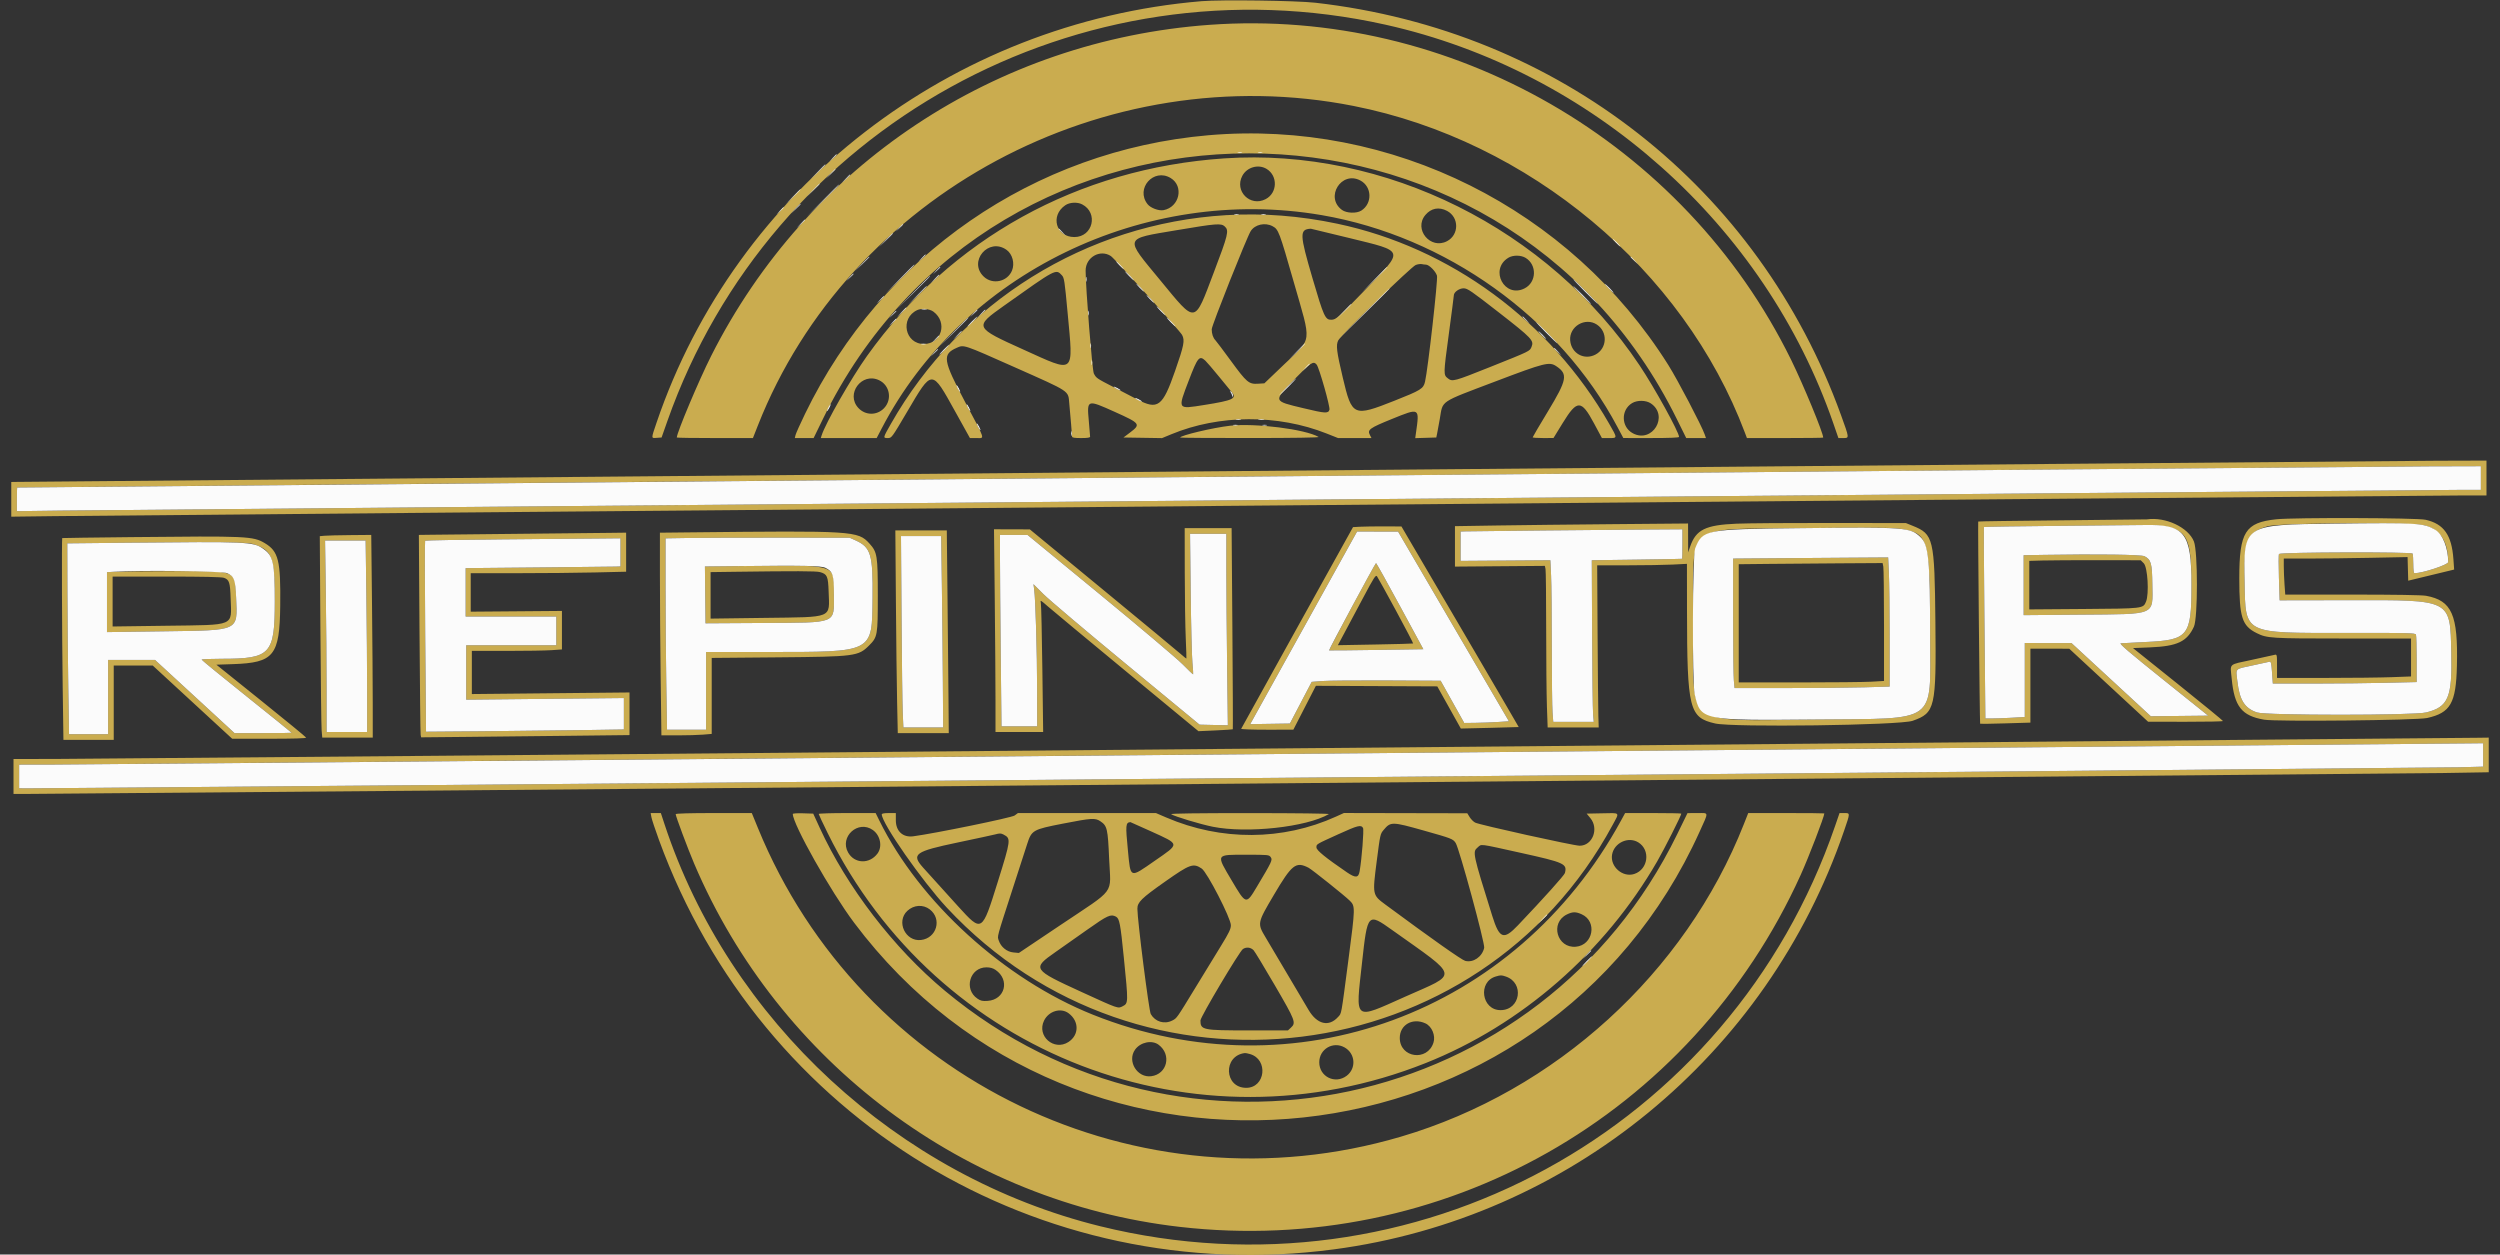
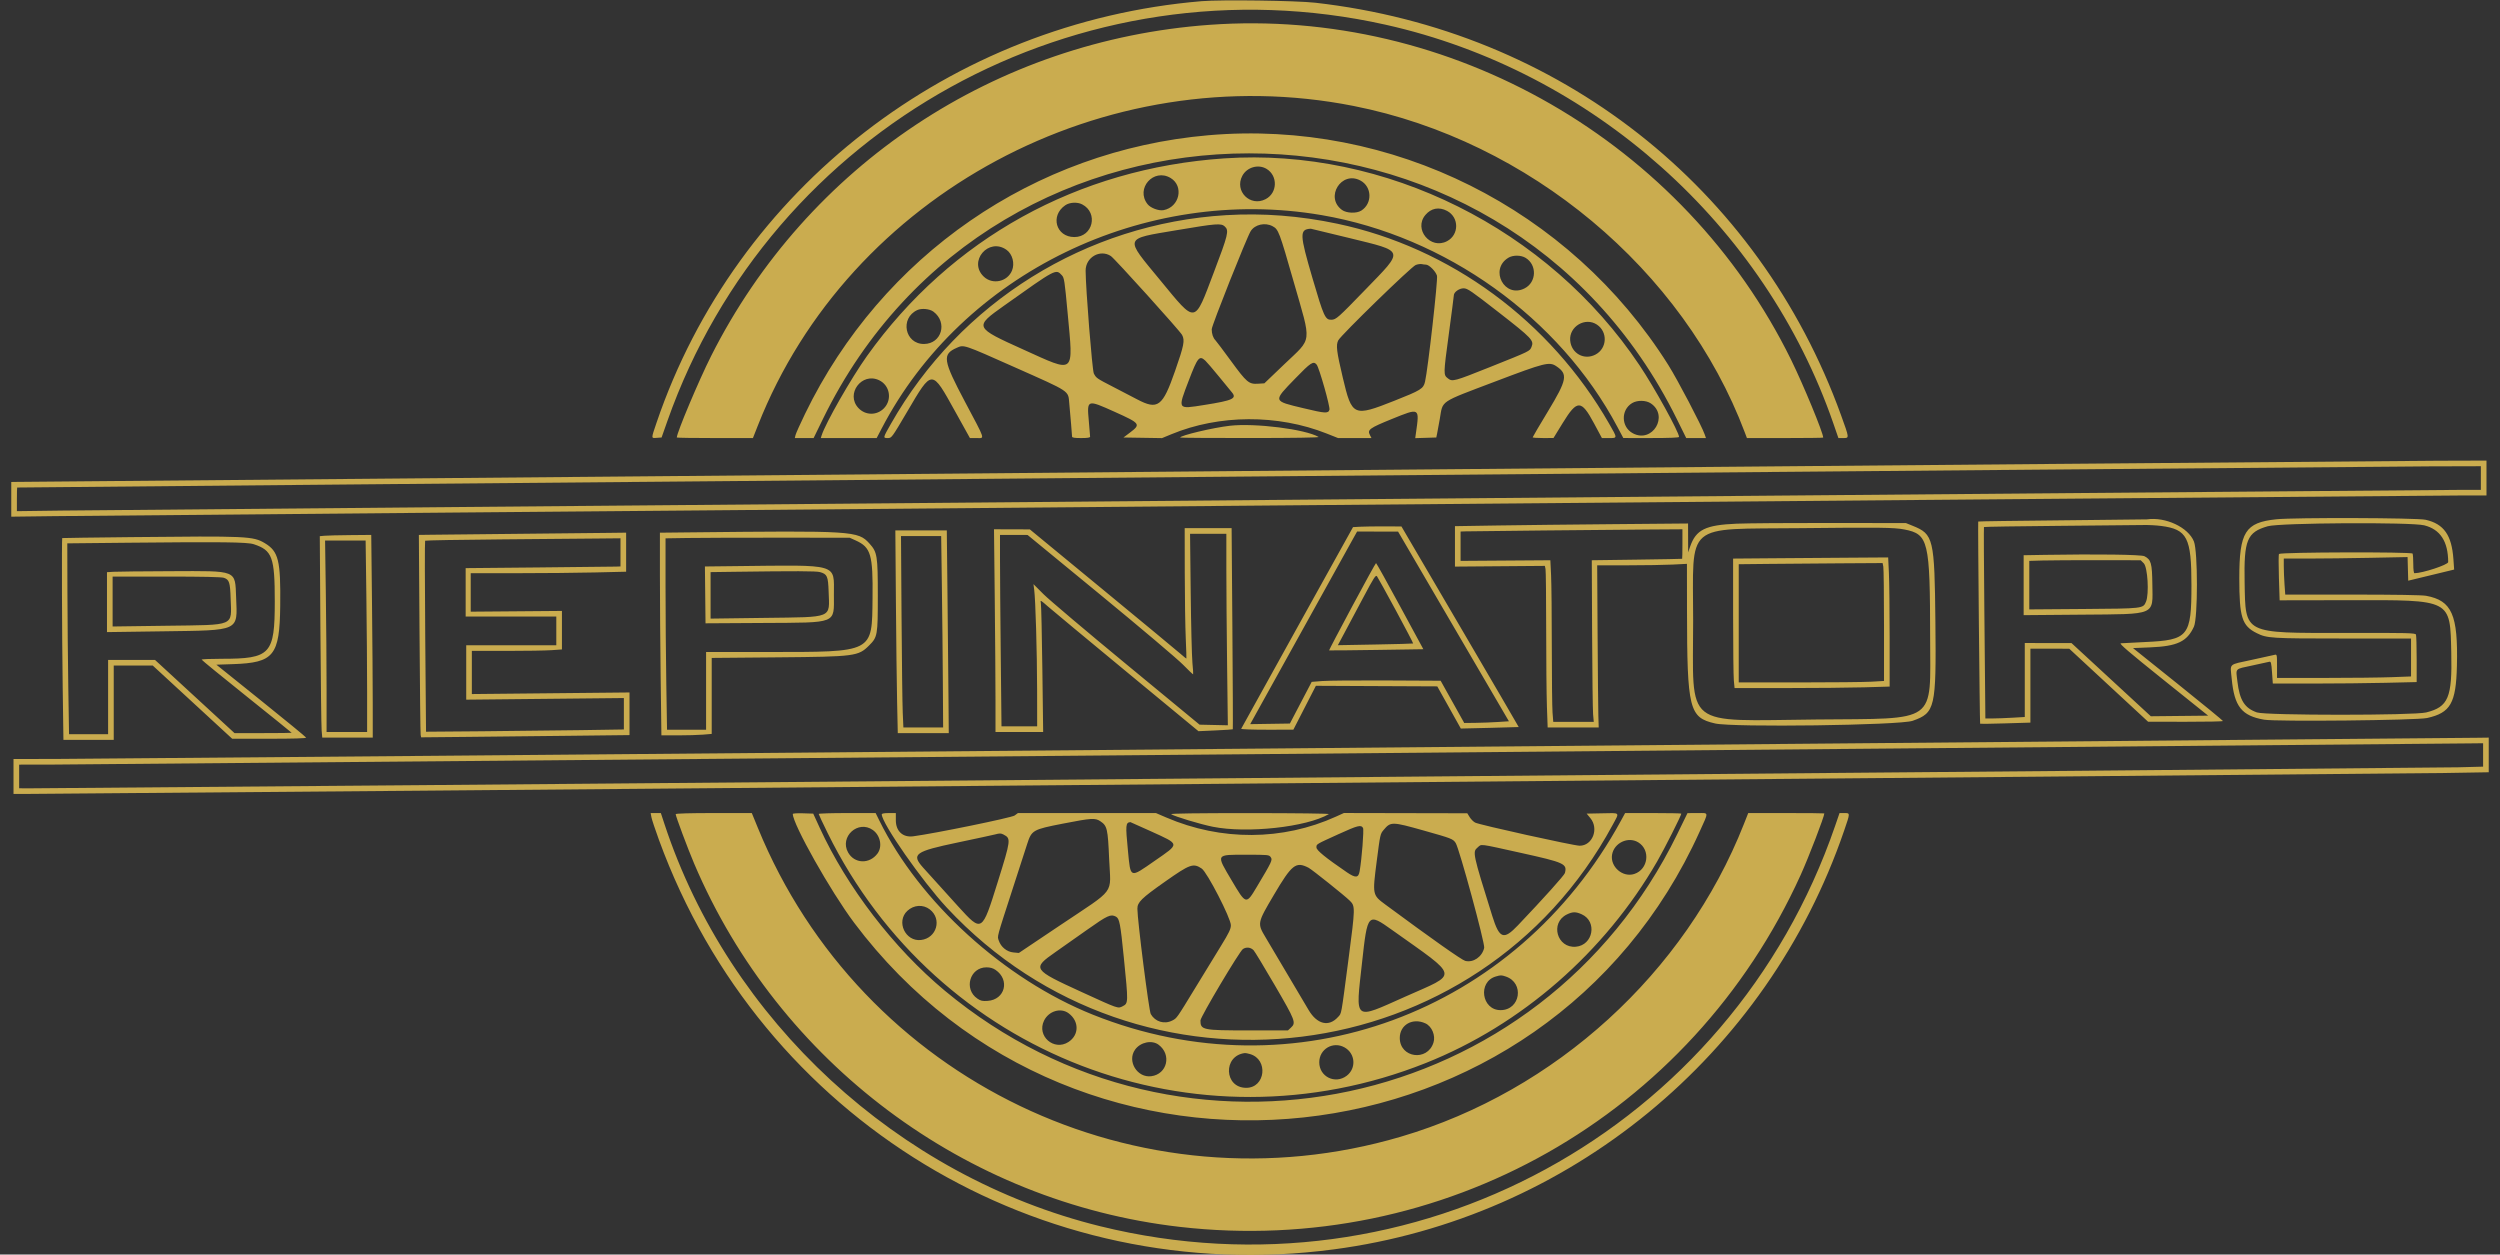
<svg xmlns="http://www.w3.org/2000/svg" id="svg" version="1.1" width="400" height="200.721" viewBox="0, 0, 400,200.721">
  <rect x="0" y="0" width="400" height="200.721" fill="#333333" stroke="none" />
  <g id="svgg">
    <path id="path0" d="M192.252 0.189 C 152.150 3.567,117.766 30.163,105.041 67.648 C 104.163 70.235,104.160 70.123,105.089 70.055 L 105.854 70.000 106.774 67.387 C 123.336 20.345,172.825 -6.973,221.690 3.953 C 254.734 11.341,282.356 35.947,293.351 67.791 L 294.144 70.087 294.932 70.089 C 295.904 70.090,295.909 70.142,294.577 66.457 C 281.381 29.946,249.420 4.864,210.450 0.437 C 207.418 0.093,195.351 -0.071,192.252 0.189 M193.514 3.973 C 159.248 6.455,129.178 26.432,113.791 56.937 C 111.822 60.841,108.288 69.231,108.288 70.002 C 108.288 70.050,111.029 70.090,114.379 70.090 L 120.469 70.090 121.267 68.063 C 135.846 31.058,176.815 9.088,216.577 16.953 C 244.651 22.506,269.368 43.145,279.186 69.234 L 279.508 70.090 285.610 70.090 C 288.966 70.090,291.712 70.056,291.712 70.014 C 291.712 69.248,288.558 61.603,286.577 57.568 C 269.450 22.680,232.112 1.178,193.514 3.973 M193.333 21.640 C 165.445 24.061,141.086 40.885,128.814 66.201 C 128.041 67.795,127.355 69.322,127.289 69.595 L 127.168 70.090 128.674 70.090 L 130.180 70.090 131.650 67.072 C 159.279 10.360,240.316 10.360,268.305 67.072 L 269.795 70.090 271.374 70.090 L 272.954 70.090 272.751 69.507 C 272.262 68.104,268.417 60.765,266.940 58.416 C 251.183 33.353,222.645 19.094,193.333 21.640 M195.856 25.343 C 172.454 26.933,152.150 38.163,138.735 56.937 C 136.206 60.476,132.062 67.732,131.453 69.685 L 131.327 70.090 135.799 70.088 L 140.270 70.086 141.066 68.558 C 153.997 43.711,183.126 29.574,211.422 34.411 C 231.310 37.811,249.513 50.844,258.798 68.331 L 259.730 70.085 264.189 70.087 C 267.078 70.089,268.649 70.026,268.649 69.908 C 268.649 69.152,264.731 62.049,262.339 58.468 C 247.727 36.593,221.634 23.592,195.856 25.343 M202.659 27.026 C 204.482 28.138,204.397 30.871,202.509 31.858 C 200.038 33.151,197.462 30.577,198.774 28.127 C 199.516 26.742,201.344 26.224,202.659 27.026 M187.297 28.480 C 189.468 29.782,188.728 33.140,186.163 33.625 C 185.399 33.769,184.087 33.277,183.606 32.665 C 181.644 30.170,184.575 26.846,187.297 28.480 M217.655 28.878 C 219.531 29.870,219.609 32.566,217.794 33.705 C 217.043 34.177,215.448 34.120,214.724 33.595 C 211.941 31.577,214.617 27.272,217.655 28.878 M173.141 32.696 C 175.784 34.063,174.862 37.928,171.892 37.928 C 168.957 37.928,167.988 34.512,170.449 32.838 C 171.149 32.361,172.368 32.297,173.141 32.696 M231.529 33.743 C 233.471 34.770,233.474 37.555,231.534 38.585 C 228.881 39.995,226.136 36.684,228.061 34.396 C 228.984 33.300,230.242 33.063,231.529 33.743 M196.170 34.426 C 173.760 35.773,153.612 48.319,142.541 67.820 C 141.257 70.081,141.255 70.090,142.053 70.090 C 142.659 70.090,142.683 70.058,145.131 65.901 C 149.202 58.988,149.024 58.988,152.865 65.905 L 155.189 70.090 156.243 70.090 C 157.587 70.090,157.750 70.604,154.414 64.313 C 150.861 57.611,150.721 56.693,153.090 55.645 C 154.242 55.136,154.111 55.092,162.336 58.753 C 171.384 62.780,170.890 62.452,171.084 64.545 C 171.267 66.507,171.530 69.648,171.531 69.865 C 171.531 70.026,171.940 70.090,172.973 70.090 C 174.005 70.090,174.415 70.026,174.416 69.865 C 174.416 69.741,174.323 68.608,174.209 67.348 C 173.897 63.907,173.914 63.901,178.304 65.874 C 182.476 67.749,182.570 67.877,180.779 69.228 L 179.757 70.000 182.839 70.049 L 185.921 70.098 187.438 69.471 C 195.068 66.312,204.458 66.271,212.257 69.362 L 214.092 70.090 216.765 70.090 L 219.438 70.090 219.183 69.599 C 218.749 68.762,219.114 68.496,222.683 67.047 C 227.176 65.223,227.132 65.198,226.558 69.241 L 226.436 70.104 228.121 70.052 L 229.806 70.000 229.939 69.369 C 230.012 69.023,230.204 67.972,230.366 67.035 C 230.890 64.000,230.181 64.480,239.199 61.055 C 247.187 58.021,247.890 57.845,249.009 58.594 C 250.902 59.861,250.738 60.750,247.684 65.797 C 246.331 68.030,245.225 69.910,245.225 69.974 C 245.225 70.038,245.975 70.089,246.892 70.087 L 248.559 70.084 250.050 67.658 C 252.347 63.925,253.001 63.932,255.028 67.709 L 256.306 70.090 257.432 70.090 C 258.818 70.090,258.817 70.151,257.456 67.778 C 248.046 51.368,232.055 39.610,213.952 35.790 C 207.959 34.525,202.053 34.072,196.170 34.426 M195.979 36.248 C 196.664 36.891,196.511 37.530,194.222 43.555 C 191.027 51.967,191.468 51.904,185.609 44.804 C 179.877 37.858,179.744 38.269,188.198 36.841 C 194.694 35.744,195.387 35.691,195.979 36.248 M203.606 36.192 C 204.560 36.701,204.676 37.007,207.013 45.169 C 209.878 55.176,210.022 53.940,205.488 58.278 L 202.298 61.332 201.284 61.396 C 199.821 61.490,199.472 61.196,196.941 57.731 C 195.724 56.065,194.610 54.585,194.466 54.440 C 194.095 54.069,193.874 53.412,193.874 52.680 C 193.874 52.086,199.486 37.967,200.117 36.973 C 200.789 35.915,202.411 35.552,203.606 36.192 M215.905 38.087 C 224.864 40.292,224.730 39.861,218.467 46.334 C 214.070 50.877,213.780 51.134,213.028 51.159 C 212.037 51.190,211.806 50.684,210.000 44.520 C 207.923 37.434,207.898 36.695,209.730 36.594 C 209.779 36.592,212.558 37.264,215.905 38.087 M161.047 39.976 C 161.998 40.653,162.393 42.162,161.916 43.302 C 161.172 45.084,158.814 45.591,157.413 44.270 C 154.846 41.849,158.167 37.925,161.047 39.976 M177.739 40.968 C 178.345 41.366,188.784 52.929,189.133 53.590 C 189.597 54.468,189.446 55.243,188.007 59.369 C 186.018 65.077,185.257 65.644,181.933 63.891 C 181.105 63.454,179.384 62.559,178.107 61.902 C 175.466 60.542,175.392 60.491,175.013 59.759 C 174.757 59.263,173.715 46.234,173.699 43.315 C 173.687 41.177,176.004 39.832,177.739 40.968 M244.101 41.260 C 245.946 42.385,245.854 45.162,243.939 46.139 C 240.725 47.779,238.249 43.124,241.335 41.242 C 242.075 40.790,243.344 40.799,244.101 41.260 M228.147 42.340 C 228.651 42.344,229.710 43.406,229.919 44.116 C 230.090 44.700,228.465 59.113,228.007 61.070 C 227.743 62.198,227.362 62.435,223.074 64.132 C 216.539 66.719,216.313 66.618,214.853 60.450 C 213.852 56.224,213.730 55.216,214.123 54.455 C 214.561 53.608,225.825 42.650,226.522 42.393 C 226.849 42.273,227.279 42.211,227.477 42.256 C 227.676 42.301,227.977 42.339,228.147 42.340 M169.895 44.038 C 170.274 44.441,170.340 44.879,170.825 50.119 C 171.742 60.046,172.133 59.721,163.784 55.950 C 155.850 52.367,155.833 52.330,160.644 48.911 C 169.028 42.951,168.925 43.006,169.895 44.038 M239.816 49.991 C 245.121 54.125,245.463 54.486,245.047 55.492 C 244.752 56.202,244.884 56.138,238.412 58.725 C 232.631 61.037,232.379 61.104,231.657 60.536 C 230.939 59.972,230.940 59.910,231.802 53.514 C 232.248 50.202,232.613 47.384,232.613 47.252 C 232.613 46.743,233.474 46.126,234.181 46.130 C 234.795 46.133,235.369 46.526,239.816 49.991 M149.345 49.862 C 151.656 51.573,150.664 55.008,147.851 55.036 C 144.788 55.065,143.951 50.918,146.757 49.615 C 147.458 49.289,148.737 49.411,149.345 49.862 M255.514 51.941 C 257.264 53.110,257.145 55.732,255.296 56.721 C 253.478 57.695,251.402 56.547,251.229 54.473 C 251.042 52.232,253.646 50.693,255.514 51.941 M192.851 57.703 C 193.092 57.926,194.082 59.081,195.051 60.270 C 196.020 61.459,196.931 62.571,197.076 62.740 C 197.945 63.756,197.294 64.063,192.730 64.788 C 188.326 65.488,188.399 65.601,190.205 60.876 C 191.629 57.149,191.900 56.824,192.851 57.703 M210.661 58.333 C 211.061 58.806,212.852 65.114,212.712 65.556 C 212.513 66.184,212.071 66.158,208.545 65.311 C 203.611 64.126,203.650 64.268,207.236 60.562 C 209.731 57.983,210.140 57.717,210.661 58.333 M140.653 60.834 C 142.379 61.653,142.778 63.937,141.436 65.321 C 140.295 66.499,138.479 66.485,137.352 65.290 C 135.245 63.056,137.870 59.513,140.653 60.834 M264.144 64.550 C 267.053 66.535,264.395 70.968,261.275 69.336 C 259.386 68.349,259.301 65.615,261.124 64.504 C 261.955 63.997,263.366 64.018,264.144 64.550 M196.776 68.121 C 194.114 68.422,188.829 69.677,188.829 70.008 C 188.829 70.053,193.876 70.088,200.045 70.085 C 207.007 70.081,211.153 70.016,210.976 69.912 C 208.862 68.676,200.828 67.662,196.776 68.121 M192.793 75.417 C 88.590 76.339,2.989 77.099,2.568 77.105 L 1.802 77.117 1.802 79.893 L 1.802 82.669 8.604 82.583 C 19.349 82.449,388.410 79.279,393.378 79.279 L 397.838 79.279 397.838 76.486 L 397.838 73.694 390.045 73.717 C 385.759 73.729,296.995 74.494,192.793 75.417 M396.937 76.486 L 396.937 78.378 393.798 78.378 C 389.224 78.378,18.541 81.578,9.955 81.691 L 2.703 81.787 2.703 79.903 C 2.703 78.866,2.723 78.012,2.748 78.004 C 2.880 77.961,381.754 74.637,388.694 74.618 L 396.937 74.595 396.937 76.486 M364.200 83.086 C 359.232 83.607,358.288 85.114,358.288 92.523 C 358.288 98.787,358.714 100.125,361.081 101.304 C 362.723 102.122,363.363 102.162,374.889 102.162 L 385.766 102.162 385.766 105.197 L 385.766 108.232 382.658 108.349 C 380.948 108.414,376.124 108.468,371.937 108.468 L 364.324 108.468 364.324 106.573 C 364.324 104.699,364.320 104.679,363.919 104.776 C 363.696 104.829,362.069 105.188,360.303 105.572 C 356.450 106.412,356.829 106.055,357.073 108.607 C 357.497 113.049,358.665 114.524,362.255 115.149 C 364.185 115.485,386.659 115.255,388.339 114.882 C 392.084 114.051,392.965 112.510,393.107 106.537 C 393.303 98.355,392.307 96.090,388.176 95.327 C 387.520 95.205,383.207 95.135,376.390 95.135 L 365.640 95.135 365.522 93.486 C 365.458 92.579,365.405 91.281,365.405 90.603 L 365.405 89.369 369.340 89.369 C 371.504 89.369,375.961 89.316,379.243 89.250 L 385.212 89.131 385.264 91.021 L 385.315 92.910 388.989 92.020 L 392.663 91.130 392.546 89.461 C 392.275 85.610,391.017 83.827,388.104 83.164 C 386.710 82.847,367.087 82.783,364.200 83.086 M329.947 83.252 C 322.585 83.322,316.540 83.409,316.515 83.446 C 316.449 83.544,316.754 115.733,316.822 115.801 C 316.854 115.833,318.676 115.804,320.872 115.738 L 324.865 115.618 324.865 109.701 L 324.865 103.784 327.973 103.789 L 331.081 103.794 337.387 109.635 L 343.694 115.475 349.685 115.485 C 352.980 115.491,355.674 115.435,355.671 115.360 C 355.669 115.286,352.430 112.631,348.473 109.459 L 341.279 103.694 344.018 103.580 C 348.368 103.399,349.925 102.663,351.027 100.270 C 351.670 98.872,351.669 88.225,351.025 86.629 C 350.114 84.371,346.495 82.670,343.514 83.099 C 343.414 83.113,337.310 83.182,329.947 83.252 M277.838 83.790 C 272.868 84.001,271.357 84.747,270.421 87.454 L 270.102 88.378 270.096 86.068 L 270.090 83.758 258.153 83.865 C 251.588 83.923,243.196 84.019,239.505 84.078 L 232.793 84.186 232.793 87.421 L 232.793 90.656 239.987 90.598 L 247.180 90.541 247.284 91.059 C 247.341 91.343,247.388 95.641,247.388 100.608 C 247.388 105.575,247.442 111.160,247.506 113.018 L 247.625 116.396 251.709 116.396 L 255.793 116.396 255.736 114.459 C 255.705 113.394,255.651 107.556,255.615 101.486 L 255.550 90.450 260.433 90.450 C 263.118 90.449,266.349 90.396,267.613 90.332 L 269.910 90.215 269.920 97.675 C 269.942 113.501,270.268 114.810,274.426 115.756 C 277.292 116.408,303.979 116.048,306.019 115.330 C 309.628 114.059,309.806 113.291,309.664 99.550 C 309.525 86.094,309.379 85.478,306.006 84.118 L 304.955 83.694 292.973 83.675 C 286.383 83.665,279.572 83.716,277.838 83.790 M387.883 84.053 C 390.437 84.694,391.701 86.636,391.710 89.933 C 391.712 90.359,387.606 91.712,386.310 91.712 C 386.200 91.712,386.126 91.137,386.126 90.285 C 386.126 89.500,386.077 88.731,386.018 88.575 C 385.904 88.281,364.971 88.338,364.641 88.634 C 364.567 88.700,364.560 90.396,364.625 92.402 L 364.742 96.050 375.930 96.030 C 392.364 96.001,392.007 95.816,392.204 104.444 C 392.367 111.607,391.733 113.116,388.194 113.990 C 386.193 114.485,362.529 114.483,361.110 113.989 C 359.132 113.300,358.338 112.038,357.984 109.022 C 357.729 106.844,357.487 107.100,360.394 106.471 C 361.713 106.186,362.929 105.920,363.095 105.880 C 363.357 105.816,363.414 106.047,363.524 107.588 L 363.650 109.369 370.158 109.369 C 373.738 109.369,378.917 109.315,381.667 109.250 L 386.667 109.131 386.667 105.481 C 386.667 103.474,386.616 101.700,386.555 101.540 C 386.453 101.275,385.400 101.250,375.158 101.265 C 358.856 101.288,359.292 101.509,359.138 93.169 C 359.013 86.392,359.520 85.161,362.829 84.201 C 364.742 83.647,385.768 83.522,387.883 84.053 M345.766 84.150 C 349.959 84.692,350.631 85.999,350.631 93.609 C 350.631 101.820,350.151 102.412,343.243 102.724 C 341.311 102.812,339.548 102.903,339.325 102.928 C 339.017 102.962,340.622 104.337,346.112 108.739 L 353.302 114.505 348.717 114.553 L 344.132 114.601 337.787 108.747 L 331.441 102.893 327.703 102.888 L 323.964 102.883 323.964 108.801 L 323.964 114.720 321.937 114.837 C 320.822 114.901,319.403 114.954,318.784 114.954 L 317.658 114.955 317.641 112.928 C 317.632 111.813,317.567 104.941,317.495 97.658 C 317.424 90.374,317.396 84.375,317.434 84.327 C 317.472 84.278,322.950 84.192,329.607 84.135 C 336.265 84.078,342.320 84.019,343.063 84.003 C 343.806 83.988,345.023 84.054,345.766 84.150 M217.656 84.275 L 216.483 84.339 207.566 100.398 C 202.661 109.230,198.622 116.524,198.589 116.607 C 198.556 116.689,200.420 116.755,202.733 116.753 L 206.937 116.750 208.739 113.240 L 210.541 109.729 220.252 109.775 L 229.963 109.820 231.848 113.193 L 233.732 116.567 238.353 116.457 C 240.894 116.396,242.983 116.337,242.995 116.326 C 243.008 116.315,238.791 109.090,233.625 100.270 L 224.232 84.234 221.530 84.222 C 220.044 84.216,218.301 84.239,217.656 84.275 M304.685 84.713 C 308.563 85.470,308.806 86.486,308.821 102.037 C 308.835 115.931,310.223 114.932,290.631 115.119 C 269.101 115.324,270.905 116.773,270.903 99.279 C 270.900 83.347,269.311 84.712,288.108 84.505 C 300.687 84.366,303.063 84.396,304.685 84.713 M189.561 91.667 C 189.568 95.606,189.638 100.288,189.718 102.072 C 189.797 103.856,189.845 105.337,189.824 105.363 C 189.803 105.389,189.395 105.064,188.918 104.642 C 188.441 104.219,182.813 99.560,176.413 94.288 L 164.775 84.702 161.907 84.693 L 159.040 84.685 159.160 95.795 C 159.225 101.906,159.279 109.204,159.279 112.012 L 159.279 117.117 163.092 117.117 L 166.905 117.117 166.778 107.103 C 166.709 101.596,166.601 96.832,166.538 96.518 C 166.425 95.948,166.430 95.951,167.672 97.038 C 168.358 97.639,174.057 102.374,180.336 107.561 L 191.754 116.990 194.471 116.868 C 195.966 116.800,197.215 116.719,197.247 116.686 C 197.280 116.654,197.250 109.400,197.182 100.566 L 197.058 84.505 193.304 84.505 L 189.550 84.505 189.561 91.667 M269.189 87.027 C 269.189 88.315,269.169 89.386,269.144 89.407 C 269.119 89.428,265.856 89.489,261.892 89.542 L 254.685 89.640 254.737 101.351 C 254.766 107.793,254.837 113.610,254.895 114.279 L 255.002 115.495 251.762 115.495 L 248.522 115.495 248.406 114.009 C 248.343 113.191,248.290 108.461,248.289 103.497 C 248.289 98.533,248.236 93.384,248.173 92.056 L 248.057 89.640 240.875 89.691 L 233.694 89.742 233.694 87.393 L 233.694 85.045 234.459 85.019 C 235.447 84.986,257.049 84.767,263.919 84.720 L 269.189 84.685 269.189 87.027 M143.344 96.171 C 143.392 102.390,143.480 109.687,143.538 112.387 L 143.645 117.297 147.723 117.297 L 151.802 117.298 151.760 111.937 C 151.738 108.989,151.667 101.691,151.604 95.721 L 151.488 84.865 147.372 84.865 L 143.255 84.865 143.344 96.171 M110.315 85.180 L 105.586 85.231 105.586 92.120 C 105.586 95.909,105.640 103.205,105.705 108.333 L 105.825 117.658 108.471 117.658 C 109.926 117.658,111.737 117.605,112.495 117.541 L 113.874 117.425 113.874 111.346 L 113.874 105.268 124.459 105.175 C 136.816 105.066,137.331 104.999,139.052 103.278 C 140.408 101.923,140.450 101.679,140.450 95.315 C 140.450 88.916,140.360 88.347,139.133 86.989 C 137.275 84.932,136.689 84.895,110.315 85.180 M232.560 100.232 L 241.426 115.405 239.677 115.519 C 238.715 115.582,237.107 115.643,236.103 115.655 L 234.278 115.676 232.391 112.297 L 230.504 108.919 221.873 108.875 C 217.127 108.851,212.485 108.891,211.558 108.965 L 209.872 109.099 208.127 112.432 L 206.382 115.766 203.206 115.815 L 200.031 115.864 207.955 101.581 C 212.313 93.725,216.161 86.791,216.507 86.171 L 217.135 85.045 220.414 85.052 L 223.694 85.059 232.560 100.232 M82.613 85.415 C 76.171 85.480,70.027 85.545,68.960 85.560 L 67.018 85.586 67.124 101.396 C 67.182 110.092,67.264 117.380,67.306 117.590 L 67.383 117.973 74.637 117.903 C 78.627 117.864,86.128 117.783,91.306 117.724 L 100.721 117.615 100.721 114.204 L 100.721 110.794 88.108 110.921 L 75.495 111.049 75.495 107.596 L 75.495 104.144 81.053 104.144 C 84.110 104.144,87.353 104.091,88.261 104.027 L 89.910 103.910 89.910 100.829 L 89.910 97.748 82.613 97.809 L 75.315 97.869 75.315 94.790 L 75.315 91.712 82.748 91.711 C 86.836 91.711,92.430 91.658,95.180 91.592 L 100.180 91.474 100.180 88.349 L 100.180 85.225 97.252 85.261 C 95.642 85.280,89.054 85.350,82.613 85.415 M196.216 91.126 C 196.217 94.273,196.270 101.167,196.336 106.447 L 196.455 116.047 194.193 115.997 L 191.931 115.946 180.245 106.307 C 173.817 101.006,167.837 95.947,166.956 95.066 L 165.353 93.463 165.470 94.344 C 165.684 95.946,165.929 104.321,165.938 110.315 L 165.946 116.216 163.093 116.216 L 160.239 116.216 160.120 104.835 C 160.054 98.576,160.000 91.684,160.000 89.520 L 160.000 85.586 162.207 85.590 L 164.414 85.595 176.036 95.144 C 182.428 100.396,188.376 105.426,189.254 106.321 C 190.132 107.216,190.874 107.924,190.904 107.893 C 190.933 107.863,190.881 107.027,190.787 106.036 C 190.693 105.045,190.569 99.998,190.512 94.820 L 190.408 85.405 193.312 85.405 L 196.216 85.405 196.216 91.126 M51.934 85.718 L 51.166 85.787 51.266 100.776 C 51.321 109.020,51.409 116.273,51.463 116.892 L 51.560 118.018 55.600 118.018 L 59.640 118.018 59.639 112.748 C 59.639 109.849,59.586 102.552,59.520 96.532 L 59.400 85.586 56.052 85.617 C 54.210 85.634,52.357 85.680,51.934 85.718 M20.991 85.940 C 14.946 86.004,9.980 86.072,9.955 86.091 C 9.865 86.161,9.913 101.563,10.030 109.865 L 10.149 118.378 14.174 118.378 L 18.198 118.378 18.198 112.432 L 18.198 106.486 21.318 106.486 L 24.438 106.486 30.794 112.342 L 37.150 118.198 43.095 118.198 C 47.004 118.198,49.018 118.136,48.979 118.017 C 48.945 117.917,45.701 115.251,41.768 112.093 L 34.619 106.350 37.264 106.261 C 43.832 106.041,44.741 104.920,44.835 96.937 C 44.921 89.665,44.565 88.217,42.367 86.903 C 40.497 85.786,39.540 85.743,20.991 85.940 M150.701 93.919 C 150.763 98.403,150.833 105.295,150.857 109.234 L 150.901 116.396 147.721 116.396 L 144.541 116.396 144.438 114.009 C 144.381 112.696,144.295 105.804,144.247 98.694 L 144.160 85.766 147.374 85.766 L 150.588 85.766 150.701 93.919 M136.900 86.467 C 139.345 87.572,139.685 88.727,139.607 95.676 C 139.508 104.521,139.917 104.312,122.748 104.320 L 112.973 104.324 112.973 110.541 L 112.973 116.757 109.849 116.757 L 106.725 116.757 106.606 109.324 C 106.541 105.236,106.487 98.346,106.487 94.013 L 106.486 86.134 109.955 86.078 C 111.863 86.047,118.491 86.025,124.685 86.029 L 135.946 86.036 136.900 86.467 M99.279 88.378 L 99.279 90.631 98.514 90.656 C 98.092 90.671,92.518 90.731,86.126 90.792 L 74.505 90.901 74.505 94.775 L 74.505 98.649 81.757 98.647 L 89.009 98.646 89.009 100.944 L 89.009 103.243 81.802 103.243 L 74.595 103.243 74.595 107.595 L 74.595 111.947 87.207 111.817 L 99.820 111.687 99.820 114.201 L 99.820 116.715 92.928 116.823 C 89.137 116.882,82.015 116.963,77.101 117.003 L 68.165 117.075 68.037 101.850 C 67.967 93.476,67.959 86.575,68.020 86.515 C 68.081 86.454,73.619 86.357,80.326 86.299 C 87.034 86.241,94.043 86.178,95.901 86.160 L 99.279 86.126 99.279 88.378 M58.619 95.435 C 58.685 100.357,58.739 107.249,58.739 110.750 L 58.739 117.117 55.495 117.117 L 52.252 117.117 52.252 110.315 C 52.252 106.574,52.198 99.682,52.133 95.000 L 52.013 86.486 55.256 86.486 L 58.500 86.486 58.619 95.435 M40.600 87.075 C 43.566 88.049,43.964 89.132,43.964 96.223 C 43.964 104.702,43.313 105.405,35.462 105.405 C 33.697 105.405,32.257 105.466,32.263 105.541 C 32.269 105.615,35.512 108.267,39.470 111.434 C 43.428 114.602,46.667 117.216,46.667 117.245 C 46.667 117.274,44.609 117.297,42.094 117.297 L 37.522 117.297 31.160 111.441 L 24.798 105.586 21.048 105.586 L 17.297 105.586 17.297 111.532 L 17.297 117.477 14.172 117.477 L 11.046 117.477 10.928 110.045 C 10.863 105.957,10.801 99.086,10.789 94.775 L 10.767 86.937 20.564 86.836 C 35.442 86.683,39.556 86.732,40.600 87.075 M327.162 88.779 L 323.784 88.837 323.784 93.631 L 323.784 98.425 333.020 98.347 C 345.139 98.244,344.439 98.544,344.377 93.487 C 344.336 90.114,344.174 89.539,343.113 88.995 C 342.600 88.732,335.531 88.637,327.162 88.779 M283.378 89.324 L 277.297 89.374 277.299 98.516 C 277.299 103.544,277.352 108.205,277.415 108.874 L 277.530 110.090 285.853 110.090 C 290.431 110.090,296.013 110.037,298.259 109.971 L 302.342 109.852 302.342 101.982 C 302.342 97.653,302.289 93.004,302.224 91.650 L 302.106 89.189 295.783 89.232 C 292.305 89.255,286.723 89.297,283.378 89.324 M343.001 90.127 C 343.628 90.753,343.880 95.027,343.364 96.262 C 342.898 97.376,342.974 97.367,333.378 97.439 L 324.685 97.505 324.685 93.623 L 324.685 89.741 326.802 89.680 C 327.966 89.647,331.978 89.624,335.717 89.629 L 342.515 89.640 343.001 90.127 M216.333 97.053 C 214.282 100.883,212.627 104.036,212.654 104.060 C 212.681 104.084,216.085 104.052,220.219 103.989 L 227.736 103.874 224.003 96.983 C 221.950 93.194,220.223 90.092,220.166 90.092 C 220.109 90.091,218.384 93.223,216.333 97.053 M301.329 90.653 C 301.391 90.963,301.441 95.207,301.441 100.085 L 301.441 108.954 299.414 109.071 C 298.300 109.135,293.070 109.188,287.793 109.188 L 278.198 109.189 278.198 99.733 L 278.198 90.276 282.928 90.225 C 285.529 90.197,290.708 90.155,294.437 90.132 L 301.216 90.090 301.329 90.653 M117.880 90.579 L 112.787 90.636 112.835 95.183 L 112.883 99.730 122.067 99.675 C 134.117 99.604,133.423 99.880,133.423 95.143 C 133.423 90.104,134.401 90.391,117.880 90.579 M18.153 91.485 L 17.117 91.550 17.117 96.343 L 17.117 101.137 26.171 101.010 C 38.439 100.838,38.004 101.039,37.781 95.642 C 37.594 91.134,38.122 91.350,27.387 91.389 C 22.878 91.406,18.723 91.449,18.153 91.485 M131.189 91.534 C 132.356 91.858,132.498 92.178,132.581 94.674 C 132.725 99.001,133.424 98.715,122.338 98.862 L 113.694 98.978 113.694 95.258 L 113.694 91.539 117.523 91.486 C 127.257 91.353,130.581 91.365,131.189 91.534 M223.360 97.707 C 224.905 100.563,226.140 102.925,226.103 102.956 C 226.066 102.988,223.341 103.062,220.047 103.122 L 214.057 103.231 215.139 101.210 C 215.734 100.099,217.091 97.550,218.155 95.546 C 219.842 92.370,220.120 91.942,220.320 92.209 C 220.447 92.378,221.815 94.852,223.360 97.707 M35.833 92.451 C 36.684 92.748,36.822 93.179,36.904 95.792 C 37.044 100.282,37.788 99.967,26.672 100.120 L 18.018 100.239 18.018 96.246 L 18.018 92.252 26.640 92.252 C 32.470 92.252,35.446 92.317,35.833 92.451 M205.405 119.741 C 101.203 120.663,12.845 121.423,9.054 121.430 L 2.162 121.441 2.162 124.234 L 2.162 127.027 4.189 127.030 C 9.028 127.038,385.436 123.777,391.486 123.675 L 398.198 123.562 398.198 120.790 L 398.198 118.018 396.532 118.041 C 395.615 118.054,309.608 118.819,205.405 119.741 M397.297 120.791 L 397.297 122.663 393.288 122.769 C 389.899 122.859,9.564 126.151,4.730 126.133 L 3.063 126.126 3.063 124.234 L 3.063 122.342 8.694 122.331 C 12.850 122.322,382.352 119.082,395.180 118.942 L 397.297 118.919 397.297 120.791 M104.230 130.766 C 104.300 131.137,104.846 132.779,105.443 134.414 C 121.782 179.133,166.294 206.135,213.398 199.901 C 251.022 194.922,282.729 168.911,295.060 132.909 C 296.047 130.027,296.047 130.090,295.090 130.091 L 294.324 130.092 293.628 132.118 C 276.878 180.862,226.104 208.538,176.058 196.203 C 143.686 188.225,116.673 163.299,106.315 131.847 L 105.736 130.090 104.920 130.090 L 104.104 130.090 104.230 130.766 M108.108 130.265 C 108.108 130.594,110.054 135.799,111.065 138.176 C 124.617 170.030,154.447 192.351,188.739 196.297 C 230.763 201.133,270.646 178.536,288.105 139.997 C 289.389 137.165,291.892 130.651,291.892 130.145 C 291.892 130.115,289.152 130.090,285.804 130.090 L 279.717 130.090 279.024 131.847 C 269.633 155.672,248.896 174.574,224.144 181.868 C 182.255 194.213,137.794 172.866,121.264 132.473 L 120.289 130.090 114.199 130.090 C 110.388 130.090,108.108 130.155,108.108 130.265 M126.847 130.232 C 126.847 131.876,132.924 142.656,136.648 147.620 C 172.667 195.625,247.322 187.591,271.944 133.060 C 273.424 129.783,273.461 130.089,271.589 130.094 L 270.000 130.097 268.353 133.472 C 246.625 178.001,189.308 190.249,151.171 158.513 C 143.009 151.721,135.513 141.957,131.148 132.432 L 130.116 130.180 128.481 130.128 C 127.582 130.100,126.847 130.147,126.847 130.232 M130.991 130.232 C 130.991 130.310,131.628 131.669,132.406 133.250 C 149.912 168.825,191.310 184.750,228.139 170.078 C 243.440 163.982,256.748 152.382,265.156 137.813 C 266.324 135.788,269.009 130.468,269.009 130.178 C 269.009 130.130,266.986 130.090,264.513 130.090 L 260.018 130.090 259.355 131.306 C 242.554 162.153,207.005 175.216,174.865 162.352 C 160.688 156.677,147.141 144.363,140.694 131.289 L 140.103 130.090 135.547 130.090 C 133.041 130.090,130.991 130.154,130.991 130.232 M141.081 130.299 C 141.081 131.722,147.532 140.969,151.494 145.225 C 182.317 178.332,236.682 171.577,258.023 131.989 C 259.153 129.894,259.312 130.069,256.327 130.130 L 253.867 130.180 254.456 130.895 C 255.859 132.596,254.806 135.315,252.744 135.315 C 251.802 135.315,236.729 131.980,236.024 131.616 C 235.753 131.475,235.358 131.082,235.148 130.742 L 234.766 130.124 224.895 130.103 L 215.023 130.082 213.773 130.650 C 205.235 134.532,195.382 134.582,186.577 130.789 L 184.955 130.091 173.912 130.091 L 162.868 130.090 162.340 130.481 C 161.866 130.831,149.544 133.358,146.113 133.808 C 144.458 134.026,143.333 132.990,143.333 131.247 L 143.333 130.091 142.207 130.091 C 141.474 130.090,141.081 130.163,141.081 130.299 M187.387 130.273 C 187.951 130.643,192.066 131.882,194.054 132.281 C 199.518 133.377,209.038 132.340,212.613 130.258 C 212.768 130.168,207.430 130.100,200.000 130.098 C 191.486 130.097,187.209 130.156,187.387 130.273 M176.054 131.399 C 177.150 132.129,177.256 132.585,177.464 137.447 C 177.714 143.278,178.684 141.963,169.661 148.016 L 163.017 152.474 162.129 152.389 C 161.090 152.289,160.141 151.512,159.802 150.485 C 159.556 149.741,159.410 150.284,162.012 142.252 C 163.104 138.883,164.152 135.645,164.342 135.057 C 165.062 132.823,165.242 132.721,170.070 131.779 C 174.677 130.881,175.225 130.846,176.054 131.399 M184.103 132.989 C 188.858 135.159,188.823 134.907,184.748 137.737 C 180.718 140.536,180.907 140.607,180.472 136.126 C 180.067 131.963,180.096 131.623,180.860 131.537 C 180.886 131.534,182.346 132.188,184.103 132.989 M227.752 132.873 C 232.289 134.150,232.479 134.224,232.911 134.882 C 233.485 135.758,237.622 150.980,237.470 151.655 C 237.146 153.091,235.726 154.068,234.438 153.741 C 233.876 153.598,229.148 150.264,221.668 144.736 C 219.584 143.196,219.581 143.180,220.271 137.825 C 220.839 133.426,220.836 133.438,221.403 132.765 C 222.505 131.455,222.728 131.459,227.752 132.873 M218.082 132.466 C 218.255 132.742,217.891 137.386,217.538 139.419 C 217.354 140.476,216.883 140.510,215.501 139.566 C 212.095 137.239,210.631 136.046,210.631 135.599 C 210.631 135.048,210.474 135.143,214.144 133.474 C 217.269 132.054,217.747 131.931,218.082 132.466 M139.659 132.807 C 140.860 133.662,141.216 135.461,140.402 136.561 C 139.119 138.294,136.716 138.209,135.697 136.396 C 134.281 133.877,137.310 131.134,139.659 132.807 M160.597 133.543 C 161.769 134.167,161.743 134.376,159.631 141.139 C 157.103 149.234,157.130 149.217,153.320 145.039 C 151.215 142.730,148.868 140.133,147.688 138.807 C 145.778 136.661,146.362 136.239,153.243 134.796 C 156.216 134.172,158.892 133.596,159.189 133.514 C 159.960 133.303,160.154 133.307,160.597 133.543 M262.119 134.774 C 264.115 135.991,263.728 139.095,261.488 139.834 C 259.644 140.443,257.604 138.674,257.929 136.750 C 258.249 134.859,260.509 133.792,262.119 134.774 M243.378 136.469 C 250.337 138.010,250.765 138.206,250.385 139.685 C 250.293 140.043,246.992 143.718,242.857 148.063 C 240.578 150.458,239.906 150.207,238.757 146.532 C 235.637 136.550,235.582 136.298,236.410 135.602 C 237.109 135.014,236.409 134.927,243.378 136.469 M203.319 137.152 C 203.630 137.596,203.526 137.818,201.093 141.892 C 199.379 144.764,199.370 144.762,197.087 140.901 C 194.540 136.594,194.450 136.757,199.395 136.757 C 202.945 136.757,203.050 136.767,203.319 137.152 M209.369 138.840 C 209.913 139.119,215.171 143.321,215.977 144.121 C 216.849 144.986,216.845 145.188,215.775 153.355 C 214.536 162.806,214.668 162.075,214.089 162.718 C 212.617 164.355,210.733 163.905,209.371 161.592 C 208.054 159.354,203.416 151.524,202.494 149.981 C 201.152 147.734,201.159 147.696,203.793 143.231 C 206.708 138.287,207.333 137.796,209.369 138.840 M192.271 138.966 C 193.142 139.546,196.937 146.917,196.937 148.028 C 196.937 148.645,196.669 149.205,195.341 151.367 C 194.463 152.795,192.632 155.788,191.272 158.018 C 188.213 163.035,188.303 162.906,187.555 163.288 C 186.300 163.928,184.834 163.485,184.123 162.252 C 183.829 161.743,181.982 147.201,181.982 145.400 C 181.982 144.355,182.610 143.738,186.376 141.084 C 190.401 138.248,190.914 138.063,192.271 138.966 M148.752 145.494 C 150.763 147.027,149.879 150.115,147.348 150.400 C 144.853 150.681,143.345 147.443,145.176 145.736 C 146.202 144.779,147.684 144.679,148.752 145.494 M253.080 146.289 C 255.602 147.434,254.906 151.237,252.131 151.477 C 249.120 151.736,247.974 147.663,250.680 146.323 C 251.612 145.862,252.124 145.855,253.080 146.289 M178.546 146.660 C 179.116 146.965,179.263 147.730,179.817 153.256 C 180.542 160.485,180.541 160.525,179.627 160.998 C 178.860 161.394,178.991 161.440,173.039 158.714 C 165.182 155.114,165.091 154.974,168.889 152.320 C 169.996 151.546,172.310 149.918,174.031 148.700 C 177.208 146.454,177.725 146.220,178.546 146.660 M222.728 148.794 C 233.629 156.560,233.442 155.630,224.865 159.453 C 216.462 163.198,216.880 163.526,217.928 153.997 C 218.801 146.063,218.838 146.023,222.728 148.794 M200.575 152.038 C 200.743 152.206,202.263 154.716,203.954 157.618 C 207.273 163.316,207.396 163.639,206.550 164.423 L 206.074 164.865 199.712 164.865 C 192.397 164.865,192.072 164.797,192.072 163.272 C 192.072 162.706,198.327 152.190,198.870 151.843 C 199.431 151.485,200.096 151.561,200.575 152.038 M159.281 155.180 C 161.620 156.772,160.817 159.947,158.026 160.142 C 157.202 160.200,156.916 160.138,156.396 159.787 C 154.154 158.276,155.161 154.775,157.838 154.775 C 158.420 154.775,158.872 154.902,159.281 155.180 M240.919 156.241 C 243.943 157.254,243.267 161.622,240.087 161.622 C 237.048 161.622,236.415 157.080,239.336 156.235 C 240.123 156.007,240.221 156.007,240.919 156.241 M170.975 162.120 C 172.688 163.388,172.677 165.600,170.953 166.718 C 168.639 168.218,165.832 165.751,167.052 163.290 C 167.811 161.760,169.720 161.191,170.975 162.120 M228.060 163.735 C 229.102 164.213,229.719 165.682,229.355 166.820 C 228.377 169.879,223.966 169.267,223.964 166.072 C 223.963 163.968,226.014 162.798,228.060 163.735 M185.379 167.160 C 187.488 168.735,186.766 171.851,184.212 172.194 C 181.959 172.496,180.299 169.785,181.610 167.944 C 182.467 166.741,184.305 166.359,185.379 167.160 M215.134 167.589 C 216.863 168.560,217.039 170.932,215.470 172.123 C 213.626 173.523,211.081 172.273,211.081 169.968 C 211.081 167.850,213.291 166.553,215.134 167.589 M199.990 168.646 C 202.977 169.502,202.479 174.050,199.397 174.053 C 195.841 174.057,195.650 168.897,199.190 168.489 C 199.290 168.478,199.650 168.548,199.990 168.646 " stroke="none" fill="#caac4f" fill-rule="evenodd" />
-     <path id="path1" d="M198.063 24.449 C 198.236 24.494,198.520 24.494,198.694 24.449 C 198.867 24.403,198.725 24.366,198.378 24.366 C 198.032 24.366,197.890 24.403,198.063 24.449 M201.306 24.449 C 201.480 24.494,201.764 24.494,201.937 24.449 C 202.110 24.403,201.968 24.366,201.622 24.366 C 201.275 24.366,201.133 24.403,201.306 24.449 M133.232 25.270 L 132.703 25.856 133.288 25.327 C 133.610 25.036,133.874 24.772,133.874 24.741 C 133.874 24.602,133.725 24.724,133.232 25.270 M130.806 27.523 L 129.640 28.739 130.856 27.573 C 131.986 26.490,132.154 26.306,132.022 26.306 C 131.994 26.306,131.447 26.854,130.806 27.523 M132.874 27.793 L 132.162 28.559 132.928 27.846 C 133.640 27.184,133.776 27.027,133.640 27.027 C 133.611 27.027,133.266 27.372,132.874 27.793 M135.306 28.604 L 134.685 29.279 135.360 28.658 C 135.989 28.080,136.119 27.928,135.981 27.928 C 135.951 27.928,135.647 28.232,135.306 28.604 M130.084 30.405 L 129.099 31.441 130.135 30.457 C 131.098 29.542,131.254 29.369,131.120 29.369 C 131.092 29.369,130.626 29.836,130.084 30.405 M131.619 32.117 L 129.099 34.685 131.667 32.165 C 134.052 29.824,134.316 29.550,134.187 29.550 C 134.161 29.550,133.005 30.705,131.619 32.117 M126.842 31.486 L 125.676 32.703 126.892 31.537 C 128.022 30.454,128.190 30.270,128.058 30.270 C 128.030 30.270,127.483 30.818,126.842 31.486 M127.289 33.378 L 126.577 34.144 127.342 33.432 C 128.054 32.770,128.191 32.613,128.055 32.613 C 128.025 32.613,127.681 32.957,127.289 33.378 M124.763 33.739 L 124.234 34.324 124.820 33.795 C 125.142 33.504,125.405 33.241,125.405 33.210 C 125.405 33.070,125.257 33.193,124.763 33.739 M197.523 34.358 C 197.696 34.404,197.980 34.404,198.153 34.358 C 198.327 34.313,198.185 34.276,197.838 34.276 C 197.491 34.276,197.349 34.313,197.523 34.358 M201.847 34.358 C 202.020 34.404,202.304 34.404,202.477 34.358 C 202.651 34.313,202.509 34.276,202.162 34.276 C 201.815 34.276,201.673 34.313,201.847 34.358 M128.098 35.811 L 127.477 36.486 128.153 35.866 C 128.782 35.288,128.912 35.135,128.774 35.135 C 128.744 35.135,128.440 35.439,128.098 35.811 M143.863 36.441 L 143.333 37.027 143.919 36.498 C 144.241 36.207,144.505 35.943,144.505 35.912 C 144.505 35.773,144.356 35.896,143.863 36.441 M169.369 36.633 C 169.369 36.664,169.633 36.927,169.955 37.219 L 170.541 37.748 170.011 37.162 C 169.518 36.616,169.369 36.494,169.369 36.633 M141.706 38.423 L 140.631 39.550 141.757 38.474 C 142.376 37.883,142.883 37.376,142.883 37.348 C 142.883 37.215,142.705 37.377,141.706 38.423 M258.559 38.829 C 258.895 39.176,259.210 39.459,259.260 39.459 C 259.309 39.459,259.075 39.176,258.739 38.829 C 258.403 38.482,258.087 38.198,258.037 38.198 C 257.988 38.198,258.222 38.482,258.559 38.829 M147.466 41.306 L 146.937 41.892 147.523 41.363 C 147.845 41.072,148.108 40.808,148.108 40.777 C 148.108 40.638,147.959 40.760,147.466 41.306 M137.922 42.207 L 136.847 43.333 137.973 42.258 C 138.592 41.666,139.099 41.160,139.099 41.132 C 139.099 40.999,138.921 41.161,137.922 42.207 M260.901 41.137 C 260.901 41.168,261.164 41.432,261.486 41.723 L 262.072 42.252 261.543 41.667 C 261.050 41.121,260.901 40.998,260.901 41.137 M179.099 42.432 C 179.435 42.779,179.751 43.063,179.800 43.063 C 179.850 43.063,179.615 42.779,179.279 42.432 C 178.943 42.086,178.628 41.802,178.578 41.802 C 178.528 41.802,178.763 42.086,179.099 42.432 M143.961 44.640 L 141.712 46.937 144.009 44.687 C 146.143 42.598,146.388 42.342,146.259 42.342 C 146.232 42.342,145.199 43.376,143.961 44.640 M149.808 43.288 L 149.279 43.874 149.865 43.345 C 150.187 43.054,150.450 42.790,150.450 42.759 C 150.450 42.620,150.302 42.742,149.808 43.288 M219.907 44.730 L 217.928 46.757 219.955 44.778 C 221.070 43.689,221.982 42.777,221.982 42.751 C 221.982 42.621,221.745 42.847,219.907 44.730 M180.631 44.144 C 181.018 44.541,181.375 44.865,181.424 44.865 C 181.474 44.865,181.198 44.541,180.811 44.144 C 180.424 43.748,180.067 43.423,180.017 43.423 C 179.967 43.423,180.244 43.748,180.631 44.144 M135.935 44.369 L 135.405 44.955 135.991 44.426 C 136.313 44.135,136.577 43.871,136.577 43.840 C 136.577 43.701,136.428 43.824,135.935 44.369 M149.540 44.640 L 148.919 45.315 149.595 44.694 C 150.223 44.116,150.353 43.964,150.216 43.964 C 150.185 43.964,149.881 44.268,149.540 44.640 M146.124 46.802 L 143.514 49.459 146.171 46.849 C 148.640 44.424,148.910 44.144,148.781 44.144 C 148.755 44.144,147.559 45.340,146.124 46.802 M173.735 44.685 C 173.735 45.032,173.773 45.173,173.818 45.000 C 173.863 44.827,173.863 44.543,173.818 44.369 C 173.773 44.196,173.735 44.338,173.735 44.685 M253.604 46.667 C 254.690 47.757,255.620 48.649,255.670 48.649 C 255.719 48.649,254.870 47.757,253.784 46.667 C 252.697 45.577,251.767 44.685,251.718 44.685 C 251.668 44.685,252.517 45.577,253.604 46.667 M182.342 46.036 C 182.679 46.383,182.994 46.667,183.044 46.667 C 183.093 46.667,182.859 46.383,182.523 46.036 C 182.186 45.689,181.871 45.405,181.821 45.405 C 181.772 45.405,182.006 45.689,182.342 46.036 M257.387 46.126 C 257.774 46.523,258.132 46.847,258.181 46.847 C 258.231 46.847,257.955 46.523,257.568 46.126 C 257.180 45.730,256.823 45.405,256.774 45.405 C 256.724 45.405,257.000 45.730,257.387 46.126 M146.753 47.252 L 145.315 48.739 146.802 47.302 C 147.619 46.511,148.288 45.842,148.288 45.815 C 148.288 45.684,148.087 45.872,146.753 47.252 M253.063 47.207 C 253.851 48.000,254.537 48.649,254.586 48.649 C 254.636 48.649,254.031 48.000,253.243 47.207 C 252.455 46.414,251.770 45.766,251.720 45.766 C 251.671 45.766,252.275 46.414,253.063 47.207 M218.197 50.225 L 214.144 54.324 218.243 50.272 C 220.498 48.043,222.342 46.198,222.342 46.173 C 222.342 46.045,221.962 46.416,218.197 50.225 M183.964 47.838 C 184.300 48.185,184.616 48.468,184.665 48.468 C 184.715 48.468,184.480 48.185,184.144 47.838 C 183.808 47.491,183.492 47.207,183.443 47.207 C 183.393 47.207,183.628 47.491,183.964 47.838 M140.799 47.973 L 140.270 48.559 140.856 48.029 C 141.178 47.738,141.441 47.475,141.441 47.444 C 141.441 47.305,141.293 47.427,140.799 47.973 M214.950 49.865 L 213.784 51.081 215.000 49.915 C 215.669 49.274,216.216 48.727,216.216 48.699 C 216.216 48.566,216.033 48.735,214.950 49.865 M185.676 49.730 C 186.063 50.126,186.420 50.450,186.470 50.450 C 186.519 50.450,186.243 50.126,185.856 49.730 C 185.469 49.333,185.112 49.009,185.062 49.009 C 185.012 49.009,185.289 49.333,185.676 49.730 M144.226 49.955 L 143.514 50.721 144.279 50.008 C 144.991 49.346,145.128 49.189,144.992 49.189 C 144.962 49.189,144.617 49.534,144.226 49.955 M147.525 49.497 C 147.749 49.540,148.073 49.538,148.245 49.493 C 148.418 49.448,148.234 49.413,147.838 49.415 C 147.441 49.417,147.300 49.454,147.525 49.497 M155.754 50.135 L 155.225 50.721 155.811 50.192 C 156.133 49.900,156.396 49.637,156.396 49.606 C 156.396 49.467,156.248 49.589,155.754 50.135 M157.016 50.135 L 156.486 50.721 157.072 50.192 C 157.394 49.900,157.658 49.637,157.658 49.606 C 157.658 49.467,157.509 49.589,157.016 50.135 M174.096 50.090 C 174.096 50.437,174.133 50.579,174.178 50.405 C 174.224 50.232,174.224 49.948,174.178 49.775 C 174.133 49.601,174.096 49.743,174.096 50.090 M142.781 50.315 L 142.252 50.901 142.838 50.372 C 143.160 50.081,143.423 49.817,143.423 49.786 C 143.423 49.647,143.275 49.769,142.781 50.315 M155.495 51.441 C 155.058 51.887,154.740 52.252,154.790 52.252 C 154.839 52.252,155.238 51.887,155.676 51.441 C 156.113 50.995,156.431 50.631,156.381 50.631 C 156.332 50.631,155.933 50.995,155.495 51.441 M243.604 50.687 C 243.604 50.718,243.867 50.982,244.189 51.273 L 244.775 51.802 244.246 51.216 C 243.752 50.670,243.604 50.548,243.604 50.687 M152.610 53.108 L 150.360 55.405 152.658 53.156 C 154.792 51.066,155.037 50.811,154.907 50.811 C 154.881 50.811,153.847 51.845,152.610 53.108 M187.297 51.532 C 187.684 51.928,188.042 52.252,188.091 52.252 C 188.141 52.252,187.865 51.928,187.477 51.532 C 187.090 51.135,186.733 50.811,186.684 50.811 C 186.634 50.811,186.910 51.135,187.297 51.532 M142.781 51.577 L 142.252 52.162 142.838 51.633 C 143.160 51.342,143.423 51.078,143.423 51.047 C 143.423 50.908,143.275 51.031,142.781 51.577 M247.387 53.243 C 248.325 54.185,249.133 54.955,249.182 54.955 C 249.232 54.955,248.505 54.185,247.568 53.243 C 246.630 52.302,245.822 51.532,245.773 51.532 C 245.723 51.532,246.450 52.302,247.387 53.243 M153.143 53.649 L 152.523 54.324 153.198 53.703 C 153.827 53.125,153.957 52.973,153.819 52.973 C 153.789 52.973,153.485 53.277,153.143 53.649 M246.667 53.604 C 247.003 53.950,247.318 54.234,247.368 54.234 C 247.418 54.234,247.183 53.950,246.847 53.604 C 246.511 53.257,246.195 52.973,246.146 52.973 C 246.096 52.973,246.330 53.257,246.667 53.604 M149.628 54.279 L 149.099 54.865 149.685 54.336 C 150.007 54.045,150.270 53.781,150.270 53.750 C 150.270 53.611,150.122 53.733,149.628 54.279 M174.456 55.315 C 174.456 55.662,174.493 55.804,174.539 55.631 C 174.584 55.457,174.584 55.173,174.539 55.000 C 174.493 54.827,174.456 54.968,174.456 55.315 M147.432 55.079 C 147.606 55.124,147.890 55.124,148.063 55.079 C 148.236 55.034,148.095 54.997,147.748 54.997 C 147.401 54.997,147.259 55.034,147.432 55.079 M207.473 56.261 L 206.216 57.568 207.523 56.311 C 208.736 55.144,208.911 54.955,208.779 54.955 C 208.752 54.955,208.164 55.543,207.473 56.261 M150.991 55.946 C 150.553 56.392,150.236 56.757,150.285 56.757 C 150.335 56.757,150.734 56.392,151.171 55.946 C 151.609 55.500,151.926 55.135,151.877 55.135 C 151.827 55.135,151.429 55.500,150.991 55.946 M248.649 55.732 C 248.649 55.763,248.912 56.027,249.234 56.318 L 249.820 56.847 249.291 56.261 C 248.797 55.715,248.649 55.593,248.649 55.732 M149.448 56.441 L 148.919 57.027 149.505 56.498 C 149.827 56.207,150.090 55.943,150.090 55.912 C 150.090 55.773,149.941 55.896,149.448 56.441 M174.636 58.018 C 174.636 58.365,174.673 58.507,174.719 58.333 C 174.764 58.160,174.764 57.876,174.719 57.703 C 174.673 57.529,174.636 57.671,174.636 58.018 M208.908 58.784 L 208.378 59.369 208.964 58.840 C 209.510 58.347,209.632 58.198,209.493 58.198 C 209.462 58.198,209.199 58.462,208.908 58.784 M205.946 61.892 C 205.208 62.635,204.644 63.243,204.694 63.243 C 204.743 63.243,205.388 62.635,206.126 61.892 C 206.864 61.149,207.428 60.541,207.378 60.541 C 207.329 60.541,206.684 61.149,205.946 61.892 M153.243 62.162 C 153.397 62.459,153.563 62.703,153.613 62.703 C 153.662 62.703,153.577 62.459,153.423 62.162 C 153.270 61.865,153.103 61.622,153.054 61.622 C 153.004 61.622,153.090 61.865,153.243 62.162 M178.198 61.883 C 178.198 61.932,178.441 62.099,178.739 62.252 C 179.036 62.406,179.279 62.491,179.279 62.442 C 179.279 62.392,179.036 62.226,178.739 62.072 C 178.441 61.918,178.198 61.833,178.198 61.883 M196.873 62.703 C 196.986 62.851,197.118 63.135,197.167 63.333 C 197.251 63.676,197.257 63.674,197.276 63.310 C 197.288 63.100,197.155 62.816,196.982 62.680 C 196.708 62.465,196.693 62.468,196.873 62.703 M181.622 63.684 C 181.622 63.734,181.865 63.900,182.162 64.054 C 182.459 64.208,182.703 64.293,182.703 64.243 C 182.703 64.194,182.459 64.028,182.162 63.874 C 181.865 63.720,181.622 63.635,181.622 63.684 M132.523 65.225 C 132.369 65.523,132.284 65.766,132.333 65.766 C 132.383 65.766,132.549 65.523,132.703 65.225 C 132.856 64.928,132.942 64.685,132.892 64.685 C 132.843 64.685,132.676 64.928,132.523 65.225 M154.865 65.225 C 155.019 65.523,155.185 65.766,155.234 65.766 C 155.284 65.766,155.199 65.523,155.045 65.225 C 154.891 64.928,154.725 64.685,154.675 64.685 C 154.626 64.685,154.711 64.928,154.865 65.225 M197.795 67.154 C 198.019 67.198,198.343 67.196,198.516 67.151 C 198.688 67.106,198.505 67.070,198.108 67.072 C 197.712 67.074,197.571 67.111,197.795 67.154 M201.396 67.154 C 201.619 67.197,201.984 67.197,202.207 67.154 C 202.430 67.111,202.248 67.076,201.802 67.076 C 201.356 67.076,201.173 67.111,201.396 67.154 M156.486 68.288 C 156.640 68.586,156.807 68.829,156.856 68.829 C 156.906 68.829,156.820 68.586,156.667 68.288 C 156.513 67.991,156.347 67.748,156.297 67.748 C 156.248 67.748,156.333 67.991,156.486 68.288 M197.342 68.052 C 197.516 68.097,197.800 68.097,197.973 68.052 C 198.146 68.007,198.005 67.970,197.658 67.970 C 197.311 67.970,197.169 68.007,197.342 68.052 M202.027 68.052 C 202.200 68.097,202.484 68.097,202.658 68.052 C 202.831 68.007,202.689 67.970,202.342 67.970 C 201.995 67.970,201.854 68.007,202.027 68.052 M171.393 69.369 C 171.393 69.716,171.430 69.858,171.476 69.685 C 171.521 69.511,171.521 69.227,171.476 69.054 C 171.430 68.881,171.393 69.023,171.393 69.369 M191.622 76.315 C 87.766 77.236,2.773 77.996,2.748 78.004 C 2.723 78.012,2.703 78.866,2.703 79.903 L 2.703 81.787 9.955 81.691 C 18.541 81.578,389.224 78.378,393.798 78.378 L 396.937 78.378 396.937 76.486 L 396.937 74.595 388.694 74.618 C 384.160 74.631,295.477 75.394,191.622 76.315 M373.514 83.781 C 358.875 83.959,358.967 83.899,359.138 93.169 C 359.292 101.509,358.856 101.288,375.158 101.265 C 385.400 101.250,386.453 101.275,386.555 101.540 C 386.616 101.700,386.667 103.474,386.667 105.481 L 386.667 109.131 381.667 109.250 C 378.917 109.315,373.738 109.369,370.158 109.369 L 363.650 109.369 363.524 107.588 C 363.414 106.047,363.357 105.816,363.095 105.880 C 362.929 105.920,361.713 106.186,360.394 106.471 C 357.487 107.100,357.729 106.844,357.984 109.022 C 358.338 112.038,359.132 113.300,361.110 113.989 C 362.529 114.483,386.193 114.485,388.194 113.990 C 391.733 113.116,392.367 111.607,392.204 104.444 C 392.007 95.816,392.364 96.001,375.930 96.030 L 364.742 96.050 364.625 92.402 C 364.560 90.396,364.567 88.700,364.641 88.634 C 364.971 88.338,385.904 88.281,386.018 88.575 C 386.077 88.731,386.126 89.500,386.126 90.285 C 386.126 91.137,386.200 91.712,386.310 91.712 C 387.606 91.712,391.712 90.359,391.710 89.933 C 391.704 87.648,390.822 85.458,389.626 84.757 C 387.791 83.682,386.775 83.620,373.514 83.781 M329.607 84.135 C 322.950 84.192,317.472 84.278,317.434 84.327 C 317.396 84.375,317.424 90.374,317.495 97.658 C 317.567 104.941,317.632 111.813,317.641 112.928 L 317.658 114.955 318.784 114.954 C 319.403 114.954,320.822 114.901,321.937 114.837 L 323.964 114.720 323.964 108.801 L 323.964 102.883 327.703 102.888 L 331.441 102.893 337.787 108.747 L 344.132 114.601 348.717 114.553 L 353.302 114.505 346.112 108.739 C 340.622 104.337,339.017 102.962,339.325 102.928 C 339.548 102.903,341.311 102.812,343.243 102.724 C 350.151 102.412,350.631 101.820,350.631 93.609 C 350.631 85.211,349.572 83.867,343.063 84.003 C 342.320 84.019,336.265 84.078,329.607 84.135 M288.108 84.505 C 272.728 84.674,272.429 84.732,271.220 87.760 C 270.794 88.826,270.732 109.237,271.149 111.081 C 272.096 115.274,272.197 115.294,290.631 115.119 C 310.223 114.932,308.835 115.931,308.821 102.037 C 308.809 89.426,308.588 87.160,307.252 85.910 C 305.606 84.370,304.924 84.319,288.108 84.505 M246.937 84.874 C 240.495 84.940,234.881 85.005,234.459 85.019 L 233.694 85.045 233.694 87.393 L 233.694 89.742 240.875 89.691 L 248.057 89.640 248.173 92.056 C 248.236 93.384,248.289 98.533,248.289 103.497 C 248.290 108.461,248.343 113.191,248.406 114.009 L 248.522 115.495 251.762 115.495 L 255.002 115.495 254.895 114.279 C 254.837 113.610,254.766 107.793,254.737 101.351 L 254.685 89.640 261.892 89.542 C 265.856 89.489,269.119 89.428,269.144 89.407 C 269.169 89.386,269.189 88.315,269.189 87.027 L 269.189 84.685 263.919 84.720 C 261.020 84.740,253.378 84.809,246.937 84.874 M216.507 86.171 C 216.161 86.791,212.313 93.725,207.955 101.581 L 200.031 115.864 203.206 115.815 L 206.382 115.766 208.127 112.432 L 209.872 109.099 211.558 108.965 C 212.485 108.891,217.127 108.851,221.873 108.875 L 230.504 108.919 232.391 112.297 L 234.278 115.676 236.103 115.655 C 237.107 115.643,238.715 115.582,239.677 115.519 L 241.426 115.405 232.560 100.232 L 223.694 85.059 220.414 85.052 L 217.135 85.045 216.507 86.171 M190.512 94.820 C 190.569 99.998,190.693 105.045,190.787 106.036 C 190.881 107.027,190.933 107.863,190.904 107.893 C 190.874 107.924,190.132 107.216,189.254 106.321 C 188.376 105.426,182.428 100.396,176.036 95.144 L 164.414 85.595 162.207 85.590 L 160.000 85.586 160.000 89.520 C 160.000 91.684,160.054 98.576,160.120 104.835 L 160.239 116.216 163.093 116.216 L 165.946 116.216 165.938 110.315 C 165.929 104.321,165.684 95.946,165.470 94.344 L 165.353 93.463 166.956 95.066 C 167.837 95.947,173.817 101.006,180.245 106.307 L 191.931 115.946 194.193 115.997 L 196.455 116.047 196.336 106.447 C 196.270 101.167,196.217 94.273,196.216 91.126 L 196.216 85.405 193.312 85.405 L 190.408 85.405 190.512 94.820 M144.247 98.694 C 144.295 105.804,144.381 112.696,144.438 114.009 L 144.541 116.396 147.721 116.396 L 150.901 116.396 150.857 109.234 C 150.833 105.295,150.763 98.403,150.701 93.919 L 150.588 85.766 147.374 85.766 L 144.160 85.766 144.247 98.694 M109.955 86.078 L 106.486 86.134 106.487 94.013 C 106.487 98.346,106.541 105.236,106.606 109.324 L 106.725 116.757 109.849 116.757 L 112.973 116.757 112.973 110.541 L 112.973 104.324 122.748 104.320 C 139.917 104.312,139.508 104.521,139.607 95.676 C 139.685 88.727,139.345 87.572,136.900 86.467 L 135.946 86.036 124.685 86.029 C 118.491 86.025,111.863 86.047,109.955 86.078 M80.326 86.299 C 73.619 86.357,68.081 86.454,68.020 86.515 C 67.959 86.575,67.967 93.476,68.037 101.850 L 68.165 117.075 77.101 117.003 C 82.015 116.963,89.137 116.882,92.928 116.823 L 99.820 116.715 99.820 114.201 L 99.820 111.687 87.207 111.817 L 74.595 111.947 74.595 107.595 L 74.595 103.243 81.802 103.243 L 89.009 103.243 89.009 100.944 L 89.009 98.646 81.757 98.647 L 74.505 98.649 74.505 94.775 L 74.505 90.901 86.126 90.792 C 92.518 90.731,98.092 90.671,98.514 90.656 L 99.279 90.631 99.279 88.378 L 99.279 86.126 95.901 86.160 C 94.043 86.178,87.034 86.241,80.326 86.299 M52.133 95.000 C 52.198 99.682,52.252 106.574,52.252 110.315 L 52.252 117.117 55.495 117.117 L 58.739 117.117 58.739 110.750 C 58.739 107.249,58.685 100.357,58.619 95.435 L 58.500 86.486 55.256 86.486 L 52.013 86.486 52.133 95.000 M20.564 86.836 L 10.767 86.937 10.789 94.775 C 10.801 99.086,10.863 105.957,10.928 110.045 L 11.046 117.477 14.172 117.477 L 17.297 117.477 17.297 111.532 L 17.297 105.586 21.048 105.586 L 24.798 105.586 31.160 111.441 L 37.522 117.297 42.094 117.297 C 44.609 117.297,46.667 117.274,46.667 117.245 C 46.667 117.216,43.428 114.602,39.470 111.434 C 35.512 108.267,32.269 105.615,32.263 105.541 C 32.257 105.466,33.697 105.405,35.462 105.405 C 43.313 105.405,43.964 104.702,43.964 96.223 C 43.964 89.959,43.727 88.907,42.058 87.763 C 40.477 86.680,39.562 86.640,20.564 86.836 M343.113 88.995 C 344.174 89.539,344.336 90.114,344.377 93.487 C 344.439 98.544,345.139 98.244,333.020 98.347 L 323.784 98.425 323.784 93.631 L 323.784 88.837 327.162 88.779 C 335.531 88.637,342.600 88.732,343.113 88.995 M302.224 91.650 C 302.289 93.004,302.342 97.653,302.342 101.982 L 302.342 109.852 298.259 109.971 C 296.013 110.037,290.431 110.090,285.853 110.090 L 277.530 110.090 277.415 108.874 C 277.352 108.205,277.299 103.544,277.299 98.516 L 277.297 89.374 283.378 89.324 C 286.723 89.297,292.305 89.255,295.783 89.232 L 302.106 89.189 302.224 91.650 M224.003 96.983 L 227.736 103.874 220.219 103.989 C 216.085 104.052,212.681 104.084,212.654 104.060 C 212.575 103.990,220.050 90.090,220.166 90.092 C 220.223 90.092,221.950 93.194,224.003 96.983 M132.080 90.859 C 133.260 91.447,133.423 91.967,133.423 95.143 C 133.423 99.880,134.117 99.604,122.067 99.675 L 112.883 99.730 112.835 95.183 L 112.787 90.636 117.880 90.579 C 128.666 90.456,131.380 90.510,132.080 90.859 M36.339 91.702 C 37.467 92.214,37.660 92.741,37.781 95.642 C 38.004 101.039,38.439 100.838,26.171 101.010 L 17.117 101.137 17.117 96.343 L 17.117 91.550 18.153 91.485 C 22.408 91.218,35.621 91.375,36.339 91.702 M203.694 120.642 C 99.541 121.564,11.791 122.324,8.694 122.331 L 3.063 122.342 3.063 124.234 L 3.063 126.126 4.730 126.133 C 9.564 126.151,389.899 122.859,393.288 122.769 L 397.297 122.663 397.297 120.791 L 397.297 118.919 395.180 118.942 C 394.016 118.955,307.847 119.720,203.694 120.642 M246.748 147.072 L 246.036 147.838 246.802 147.126 C 247.514 146.463,247.650 146.306,247.514 146.306 C 247.485 146.306,247.140 146.651,246.748 147.072 M253.864 152.748 L 253.243 153.423 253.919 152.802 C 254.548 152.225,254.677 152.072,254.540 152.072 C 254.510 152.072,254.206 152.376,253.864 152.748 M253.874 153.784 C 253.436 154.230,253.119 154.595,253.168 154.595 C 253.218 154.595,253.616 154.230,254.054 153.784 C 254.492 153.338,254.809 152.973,254.760 152.973 C 254.710 152.973,254.312 153.338,253.874 153.784 " stroke="none" fill="#fbfbfb" fill-rule="evenodd" />
  </g>
</svg>